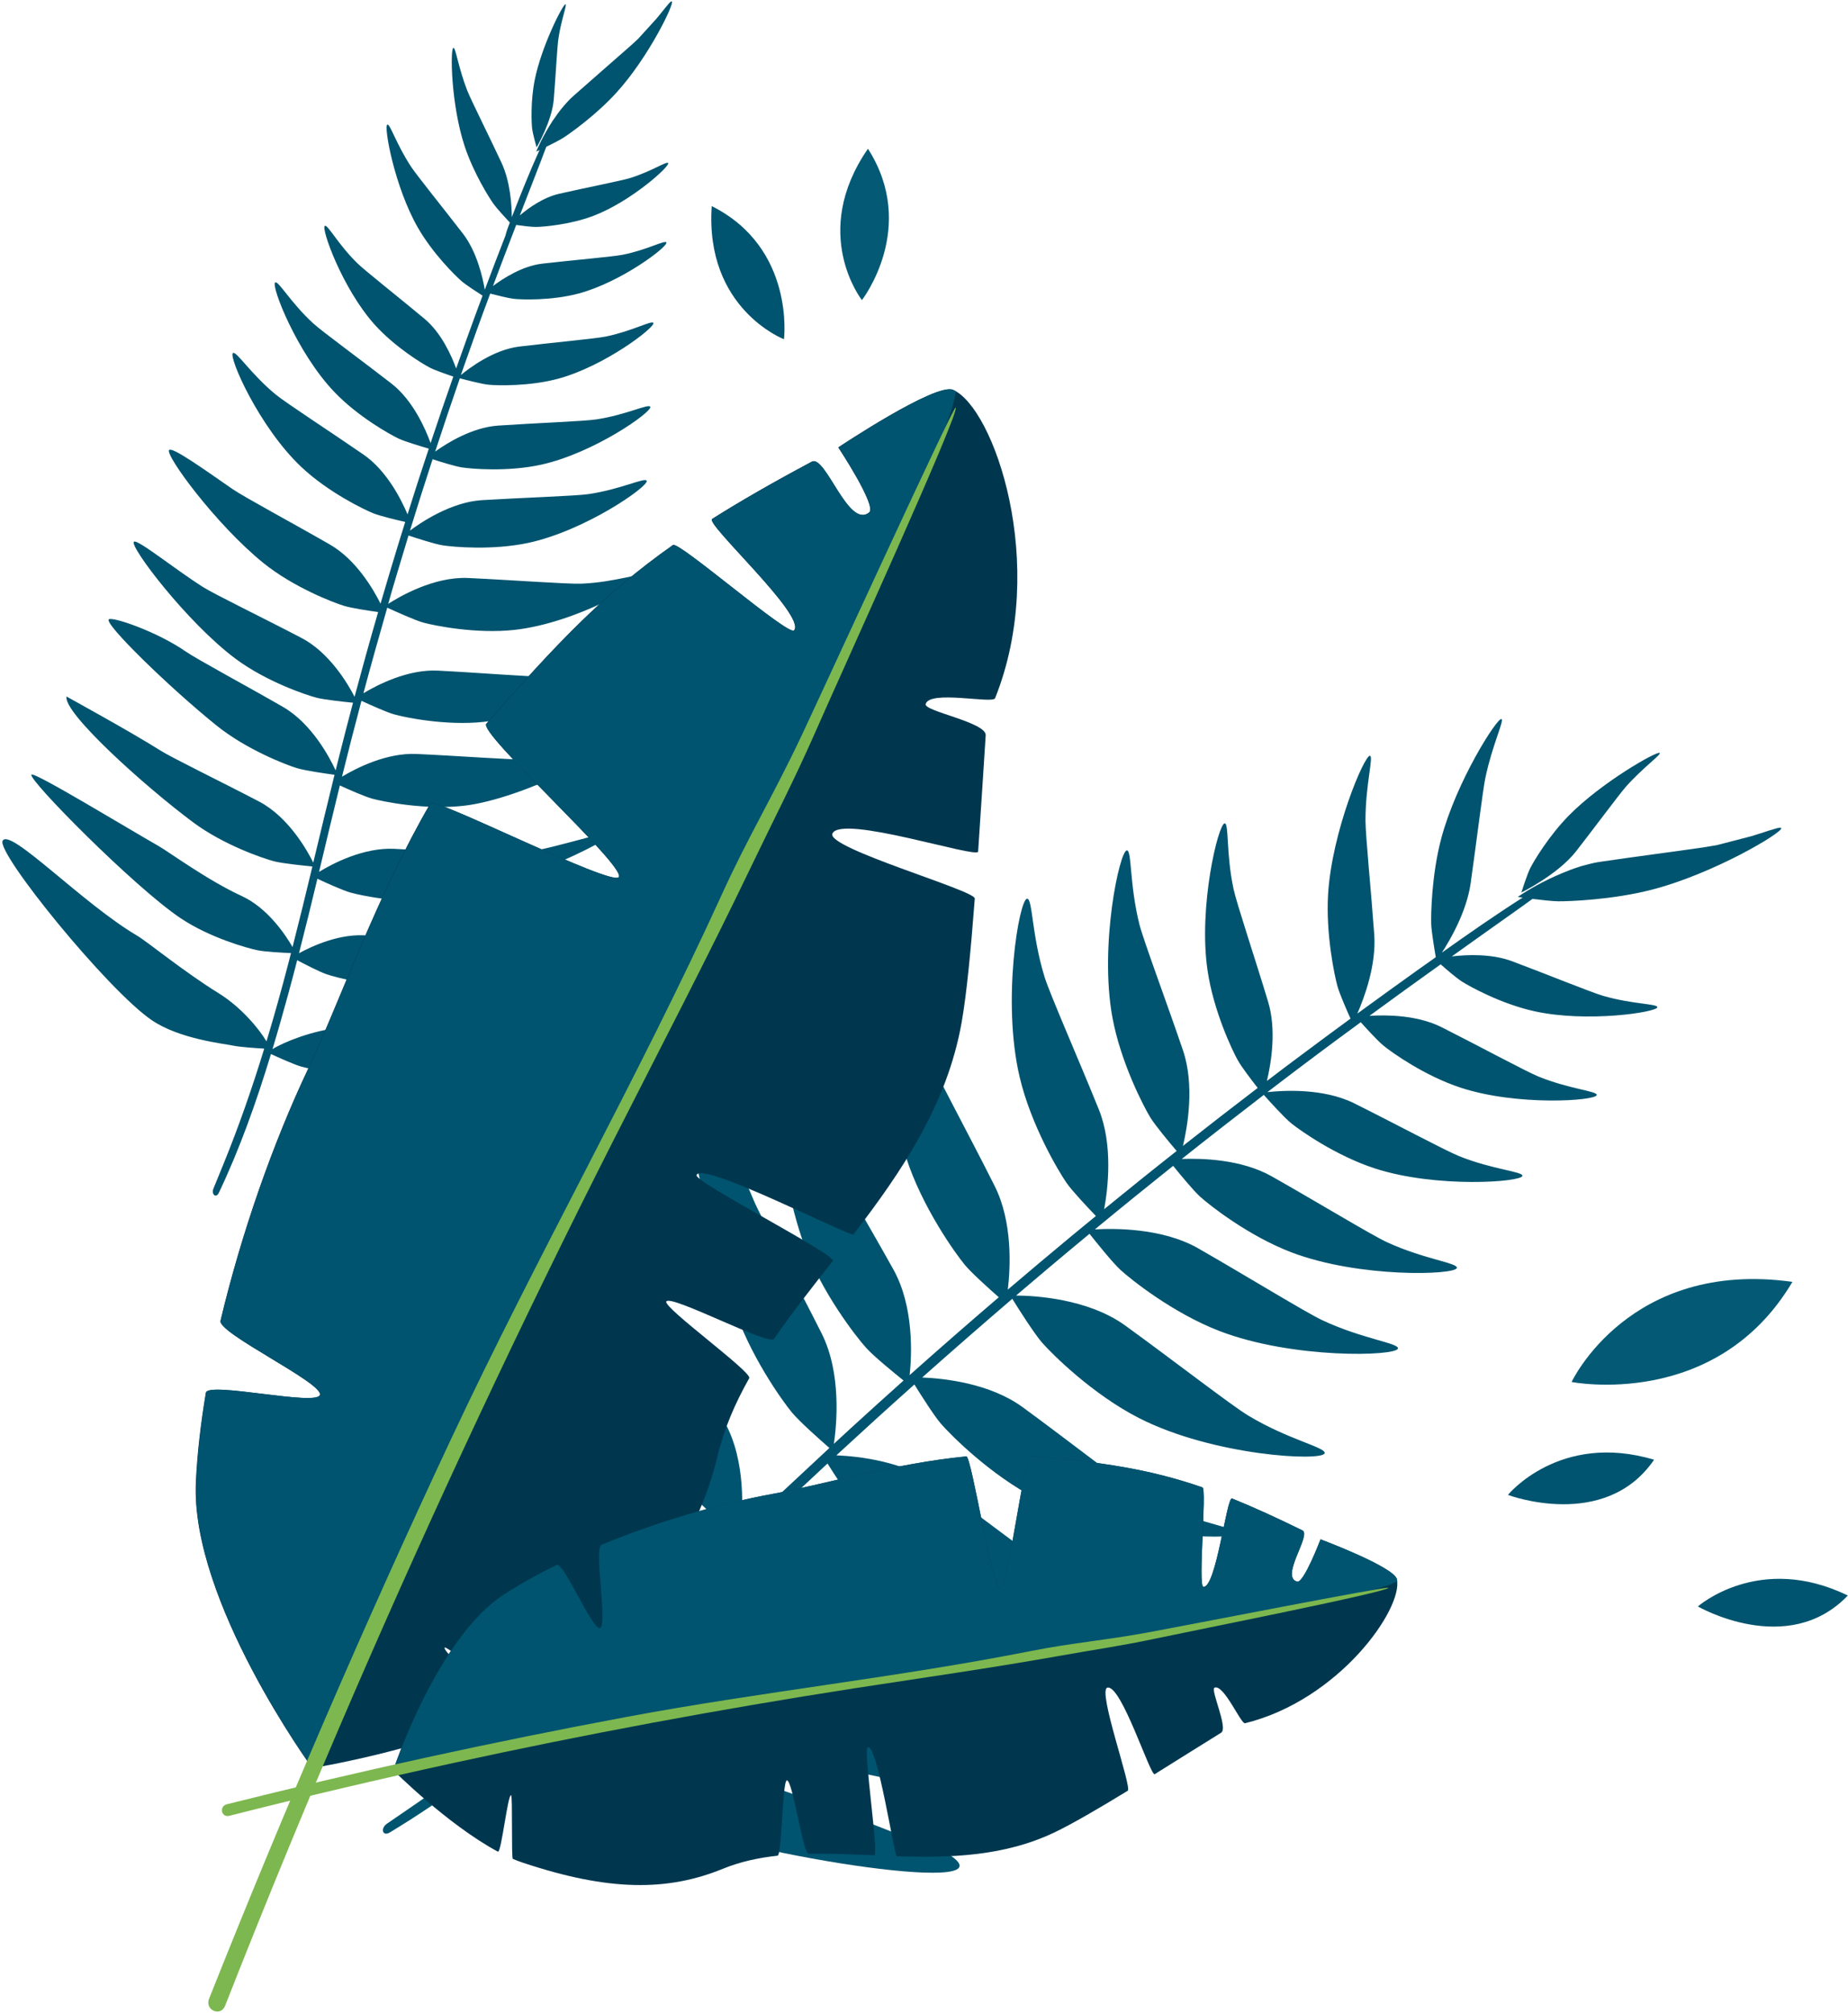
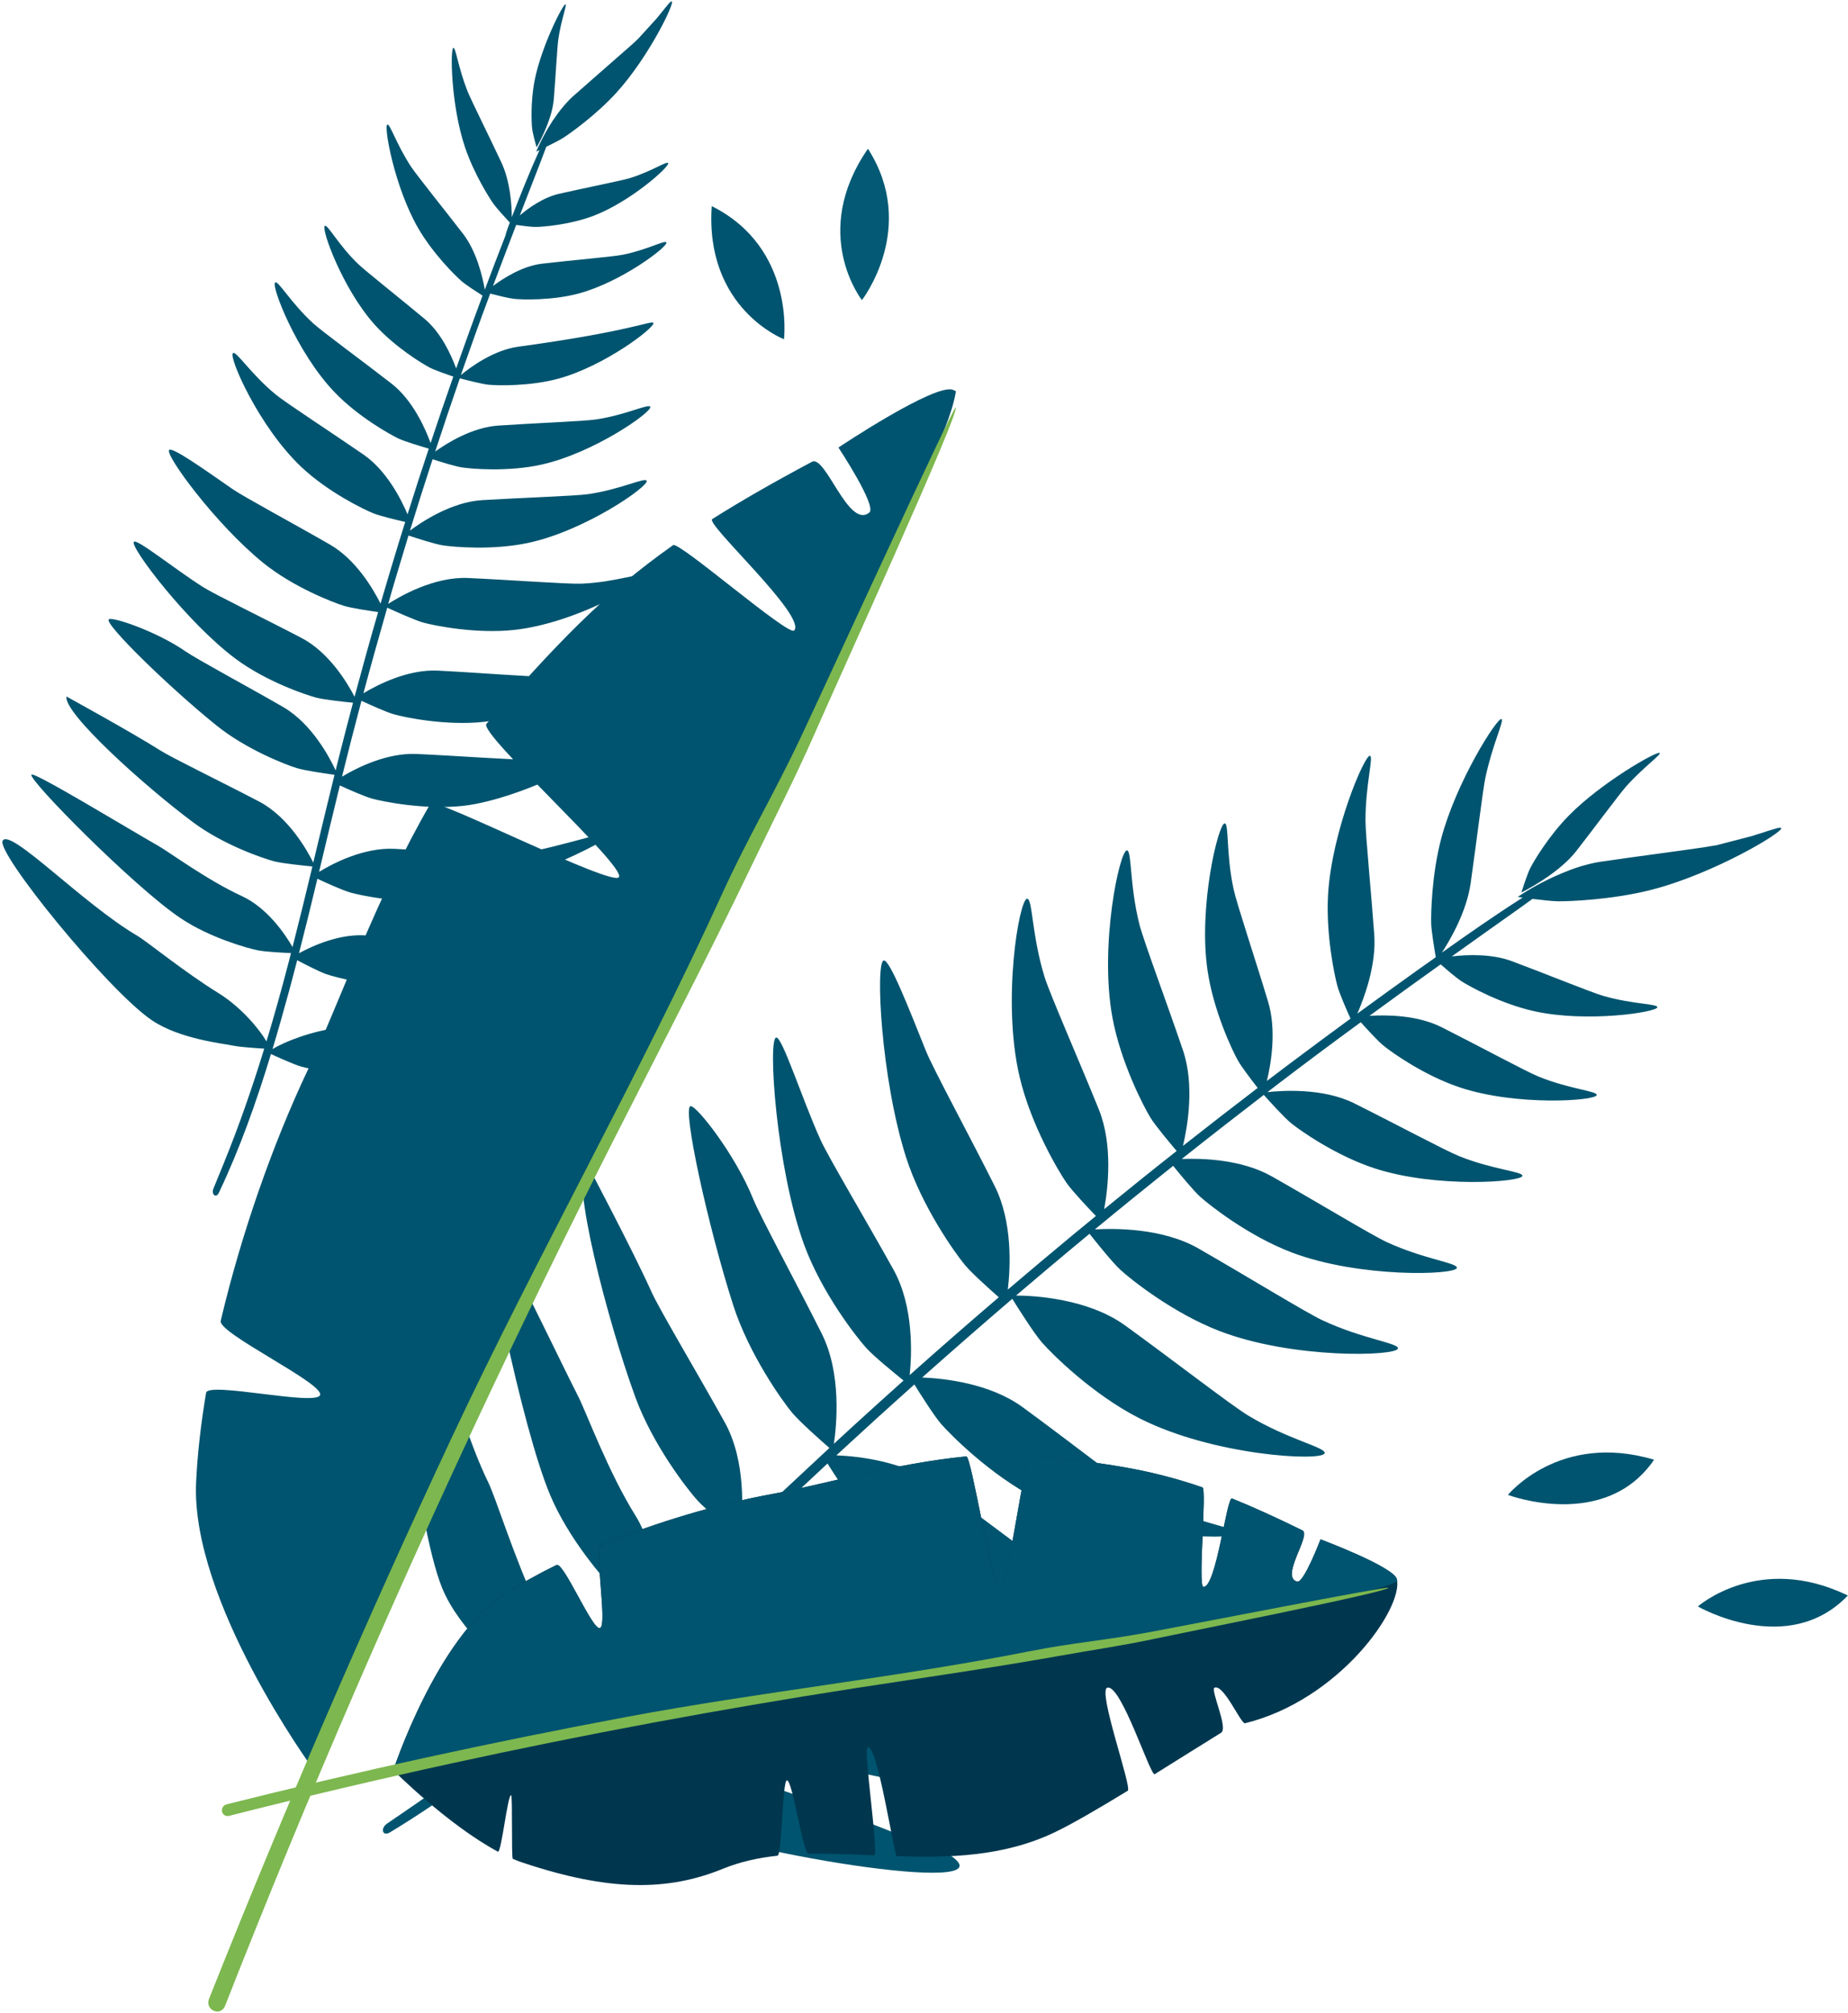
<svg xmlns="http://www.w3.org/2000/svg" width="606" height="660" viewBox="0 0 606 660" fill="none">
  <path d="M498.888 292.655C498.888 292.655 500.75 286.705 501.85 284.562C502.95 282.418 507.774 274.212 514.487 267.387C525.15 256.53 543.373 246.18 544.247 246.885C544.868 247.393 538.803 251.623 533.189 257.94C530.933 260.506 522.95 271.279 516.913 279.034C510.905 286.761 498.888 292.655 498.888 292.655Z" fill="#00546F" />
  <path d="M470.82 313.862C470.397 311.352 469.438 305.599 469.325 303.061C469.212 299.762 469.466 286.846 472.598 275.001C477.562 256.22 491.018 235.153 492.372 235.774C493.331 236.197 489.353 244.291 487.097 254.979C486.194 259.322 484.078 276.919 482.245 289.694C480.919 298.887 475.672 307.996 472.823 312.367C481.54 306.163 490.369 300.015 499.311 294.319C498.324 294.178 497.703 294.093 497.703 294.093C499.029 293.163 503.965 289.948 510.397 287.099C510.397 287.099 510.397 287.099 510.425 287.099C510.735 286.958 511.046 286.846 511.356 286.705C511.441 286.676 511.497 286.648 511.582 286.592C511.694 286.535 511.779 286.507 511.892 286.451C512.823 286.056 513.754 285.689 514.713 285.323C514.769 285.295 514.797 285.295 514.854 285.266C515.164 285.154 515.474 285.041 515.785 284.928C515.869 284.9 515.926 284.872 516.01 284.843C516.321 284.731 516.603 284.646 516.913 284.533C516.998 284.505 517.11 284.477 517.195 284.449C517.477 284.364 517.759 284.279 518.041 284.167C518.154 284.138 518.267 284.082 518.38 284.054C518.662 283.969 518.916 283.885 519.198 283.828C519.339 283.8 519.48 283.744 519.621 283.715C519.875 283.659 520.129 283.574 520.383 283.518C520.552 283.462 520.721 283.433 520.89 283.377C521.116 283.321 521.37 283.264 521.596 283.208C521.793 283.151 521.991 283.123 522.188 283.067C522.385 283.01 522.611 282.982 522.809 282.926C523.062 282.869 523.288 282.841 523.542 282.785C523.711 282.757 523.881 282.728 524.05 282.7C524.445 282.616 524.868 282.559 525.263 282.503H525.291C535.756 280.952 549.184 279.231 557.223 278.047C557.9 277.962 558.521 277.85 559.113 277.765C560.58 277.539 561.793 277.342 562.695 277.173C562.78 277.173 562.836 277.145 562.893 277.145L574.317 274.183C575.305 273.873 576.235 273.591 577.11 273.309C579.536 272.52 581.426 271.899 582.639 271.589C582.893 271.533 583.09 271.476 583.288 271.448C583.57 271.392 583.767 271.392 583.908 271.42C583.993 271.448 584.077 271.476 584.106 271.533C584.783 272.858 562.018 286.507 541.567 291.753C528.704 295.052 514.572 295.56 510.961 295.532C509.043 295.503 505.489 295.108 502.527 294.742C500.355 296.349 498.154 297.9 495.926 299.48C489.297 304.189 482.668 308.871 476.067 313.608C481.258 312.988 489.212 312.706 495.926 315.216C506.927 319.333 521.906 325.453 525.77 326.552C535.305 329.316 543.598 329.119 543.485 330.275C543.316 331.911 520.354 335.408 503.119 331.572C492.259 329.175 481.878 323.45 479.311 321.787C477.647 320.715 474.459 318.008 472.428 316.203C464.614 321.787 456.829 327.398 449.072 333.095C454.685 332.728 464.756 332.813 472.739 336.818C484.445 342.712 500.326 351.285 504.445 352.977C514.685 357.15 523.852 357.743 523.598 359.068C523.26 360.958 497.506 362.762 478.888 356.615C467.153 352.751 456.321 345.052 453.67 342.853C451.808 341.33 448.225 337.41 446.223 335.182C436.857 342.035 427.549 348.972 418.296 356.051C417.394 356.727 416.519 357.432 415.616 358.109C420.412 357.573 433.839 356.671 444.079 361.775C456.773 368.092 473.98 377.286 478.465 379.091C489.551 383.546 499.48 384.139 499.226 385.577C498.86 387.607 471.018 389.666 450.849 383.123C438.155 379.006 426.392 370.715 423.487 368.374C421.117 366.457 416.152 360.958 414.432 359.012C405.405 365.949 396.435 372.943 387.521 380.021C394.15 379.768 407.097 380.106 417.027 385.718C430.962 393.586 449.805 405.007 454.77 407.292C467.012 412.932 478.098 414.088 477.731 415.752C477.224 418.092 445.828 419.136 423.515 410.647C409.467 405.289 396.66 395.222 393.529 392.373C391.301 390.343 387.013 385.126 384.7 382.277C376.096 389.158 367.521 396.096 359.03 403.118C365.264 402.751 381.089 402.582 392.909 409.322C407.944 417.923 428.254 430.388 433.613 432.898C446.815 439.074 458.832 440.399 458.409 442.176C457.844 444.714 423.881 445.701 399.791 436.395C384.615 430.529 370.85 419.531 367.465 416.429C364.813 414.003 359.453 407.292 357.281 404.556C352.655 408.391 348.029 412.227 343.431 416.118C340.018 418.995 336.604 421.9 333.191 424.804C339.002 424.833 356.661 425.735 368.96 434.618C383.854 445.391 403.938 460.93 409.298 464.145C422.527 472.125 434.967 474.607 434.375 476.525C433.529 479.26 397.901 477.399 373.586 465.019C358.269 457.235 344.898 443.896 341.682 440.202C339.059 437.184 333.784 428.837 331.95 425.876C322.021 434.393 312.176 442.994 302.388 451.68C309.468 451.962 324.559 453.513 335.391 461.437C349.975 472.097 369.608 487.438 374.855 490.653C387.803 498.55 406.167 500.862 405.574 502.78C404.728 505.459 363.6 503.654 339.792 491.387C324.785 483.66 311.725 470.49 308.565 466.852C306.309 464.229 302.049 457.517 299.849 453.964C291.245 461.635 282.726 469.39 274.264 477.202C281.711 477.512 296.577 479.176 307.352 486.959C322.246 497.732 342.331 513.27 347.69 516.485C360.92 524.466 386.844 529.035 386.251 530.981C385.405 533.716 336.266 529.74 311.95 517.36C296.633 509.576 283.262 496.237 280.046 492.543C277.818 489.977 273.671 483.575 271.358 479.881C261.767 488.792 252.261 497.76 242.698 506.728C249.581 506.953 265.068 508.42 276.097 516.485C290.681 527.145 310.314 542.487 315.561 545.701C328.509 553.598 361.174 561.663 360.582 563.581C359.735 566.26 304.306 558.702 280.47 546.435C265.463 538.708 252.402 525.538 249.243 521.9C246.93 519.221 242.586 512.34 240.414 508.843C232.177 516.57 223.912 524.241 215.562 531.855C222.022 532.362 235.816 534.365 245.435 542.176C258.382 552.695 286.365 563.806 291.02 566.993C302.557 574.861 344.39 587.552 343.798 589.3C342.923 591.782 269.638 582.786 248.284 570.434C234.856 562.65 223.404 549.847 220.639 546.294C218.693 543.784 215.111 537.439 213.221 533.998C209.469 537.382 205.717 540.766 201.909 544.122C195.534 549.734 189.102 555.318 182.53 560.817C188.397 560.958 201.853 563.609 212.995 569.447C229.497 578.076 247.043 583.66 258.636 587.749C271.415 592.261 310.427 607.546 311.894 608.561C331.865 622.408 238.383 607.067 217.029 596.181C203.573 589.328 191.839 577.625 189.018 574.382C186.846 571.872 182.614 565.245 180.781 562.312C163.884 576.356 146.31 589.695 127.862 600.834C125.408 602.329 124.646 599.48 126.959 597.929C130.175 595.758 133.362 593.53 136.578 591.33C151.416 581.15 165.717 570.152 179.652 558.646C176.578 556.361 171.134 552.244 169.018 550.101C166 547.027 150.711 534.619 145.041 520.828C136.014 498.944 128.285 421.279 133.588 418.516C139.512 415.413 147.777 460.93 160.16 486.169C162.558 491.048 168.482 510.366 176.267 527.145C181.204 537.749 182.558 550.185 182.219 556.502C191.585 548.691 200.781 540.653 209.864 532.475C210.823 531.629 211.754 530.755 212.685 529.909C209.61 527.681 203.319 523.056 200.978 520.715C197.791 517.557 186.507 504.613 180.471 490.371C170.908 467.782 157.678 401.68 160.273 401.172C162.107 400.805 183.32 445.617 189.666 457.997C192.233 463.016 199.511 482.785 208.34 496.886C215.054 507.63 215.082 521.9 214.716 528.076C223.742 519.841 232.684 511.522 241.57 503.175C238.89 501.003 231.359 494.912 228.707 491.979C225.463 488.397 214.067 473.817 208.312 458.053C199.201 433.011 186.958 386.197 192.121 380.896C192.121 380.896 207.494 409.914 213.672 423.676C216.182 429.26 228.904 450.608 237.649 466.344C244.814 479.26 243.516 496.322 242.839 502.018C252.543 492.938 262.219 483.829 271.979 474.776C269.243 472.407 262.134 466.119 259.652 463.101C256.549 459.35 245.632 444.15 240.414 427.906C232.148 402.103 223.629 363.101 226.45 362.706C228.425 362.424 241.232 378.809 246.93 393.022C249.243 398.775 261.26 420.913 269.44 437.241C276.041 450.383 274.348 467.331 273.446 473.423C275.364 471.646 277.282 469.869 279.2 468.121C284.87 462.932 290.568 457.799 296.295 452.667C293.22 450.185 286.506 444.714 284.052 441.979C280.808 438.397 269.412 423.817 263.657 408.053C254.546 383.011 251.725 340.681 254.518 340.202C256.492 339.863 262.839 359.886 269.017 373.648C271.527 379.232 284.249 400.58 292.994 416.316C299.736 428.47 299.003 444.319 298.297 450.89C307.945 442.289 317.705 433.772 327.521 425.368C324.306 422.52 318.551 417.359 316.379 414.737C313.276 410.986 302.359 395.786 297.141 379.542C288.876 353.738 286.986 315.329 289.807 314.934C291.781 314.652 297.959 330.444 303.657 344.657C305.97 350.41 317.987 372.548 326.167 388.876C332.091 400.664 331.358 415.526 330.483 422.858C337.479 416.908 344.503 410.986 351.583 405.12C354.178 402.977 356.773 400.834 359.369 398.719C356.632 395.87 351.583 390.512 349.721 387.833C347.126 384.082 338.099 368.967 334.376 353.202C328.452 328.188 334.207 294.883 336.802 294.685C338.635 294.544 338.269 306.558 342.556 320.405C344.305 326.017 353.868 347.788 360.328 363.778C365.01 375.425 363.346 389.61 362.077 396.491C369.947 390.061 377.873 383.687 385.856 377.399C383.6 374.748 378.889 369.136 377.225 366.429C375.024 362.819 367.465 348.324 364.756 333.462C360.469 309.829 367.154 278.921 369.524 278.837C371.188 278.78 370.342 289.976 373.642 303.118C374.996 308.419 382.753 329.175 387.916 344.375C391.837 355.881 389.354 369.7 387.916 375.735C396.04 369.333 404.22 362.988 412.429 356.727C410.37 354.105 407.154 349.875 405.941 347.731C404.107 344.488 397.93 331.488 395.983 318.233C392.88 297.224 399.538 270.01 401.597 269.982C403.064 269.953 401.992 279.88 404.53 291.583C405.546 296.321 411.752 314.877 415.842 328.47C418.635 337.72 416.858 348.493 415.447 354.443C419.255 351.538 423.063 348.662 426.9 345.814C432.203 341.837 437.534 337.917 442.866 333.997C441.653 331.318 439.283 325.904 438.578 323.366C437.619 319.925 434.742 306.361 435.503 293.304C436.745 272.548 447.464 247.505 449.241 247.816C450.482 248.041 447.746 257.404 447.774 269.107C447.774 273.845 449.664 292.74 450.651 306.502C451.357 316.428 447.379 327.145 445.094 332.362C451.949 327.342 458.832 322.407 465.715 317.472C467.52 316.231 469.156 315.047 470.82 313.862Z" fill="#00546F" />
  <path d="M175.957 48.323C175.957 48.323 174.688 43.867 174.49 42.09C174.293 40.314 173.954 33.264 175.336 26.27C177.537 15.187 184.617 1.312 185.435 1.397C186.027 1.453 183.996 6.557 183.094 12.79C182.727 15.3 182.191 25.255 181.599 32.53C181.006 39.778 175.957 48.323 175.957 48.323Z" fill="#00546F" />
-   <path d="M167.184 72.97C165.887 71.589 162.953 68.402 161.853 66.879C160.414 64.877 155.309 56.755 152.431 48.125C147.862 34.448 147.579 15.892 148.68 15.694C149.441 15.553 150.287 22.209 153.249 29.767C154.462 32.812 160.358 44.6 164.42 53.286C167.354 59.547 167.805 67.33 167.833 71.194C170.71 63.777 173.672 56.36 176.916 49.197C176.267 49.507 175.844 49.705 175.844 49.705C176.296 48.577 178.045 44.572 180.865 40.173C181.006 39.975 181.148 39.75 181.26 39.552C181.289 39.496 181.317 39.44 181.373 39.411C181.43 39.355 181.458 39.27 181.514 39.214C181.937 38.593 182.361 37.973 182.812 37.353C182.84 37.325 182.84 37.296 182.868 37.268C183.009 37.071 183.15 36.873 183.32 36.676C183.348 36.62 183.376 36.591 183.432 36.535C183.573 36.337 183.714 36.168 183.856 35.971C183.912 35.914 183.94 35.858 183.997 35.802C184.138 35.633 184.279 35.463 184.42 35.294C184.476 35.238 184.533 35.153 184.589 35.097C184.73 34.927 184.871 34.786 184.984 34.617C185.04 34.533 185.125 34.448 185.21 34.363C185.351 34.222 185.463 34.081 185.604 33.912C185.689 33.828 185.774 33.715 185.858 33.63C185.971 33.489 186.112 33.376 186.225 33.235C186.338 33.123 186.423 33.01 186.535 32.897C186.648 32.784 186.761 32.671 186.874 32.559C187.015 32.418 187.128 32.305 187.269 32.164C187.353 32.079 187.438 31.994 187.551 31.91C187.777 31.712 188.002 31.487 188.228 31.29C194.095 26.072 201.712 19.502 206.225 15.497C206.592 15.159 206.958 14.848 207.297 14.538C208.115 13.805 208.792 13.185 209.271 12.705C209.3 12.677 209.356 12.621 209.384 12.592L215.28 6.106C215.759 5.514 216.239 4.95 216.662 4.414C217.847 2.948 218.778 1.763 219.398 1.086C219.511 0.945 219.624 0.833 219.737 0.748C219.878 0.607 220.019 0.522 220.132 0.466C220.188 0.438 220.244 0.438 220.301 0.466C221.288 1.002 212.713 18.768 202.163 30.359C195.534 37.663 186.958 43.754 184.702 45.193C183.517 45.954 181.119 47.167 179.145 48.125C178.44 50.015 177.734 51.876 177.001 53.766C174.801 59.378 172.629 65.018 170.457 70.63C173.418 68.12 178.242 64.679 183.432 63.523C191.951 61.577 203.743 59.265 206.592 58.391C213.644 56.219 218.693 52.722 219.116 53.484C219.68 54.555 206.845 66.118 194.603 70.771C186.874 73.704 178.101 74.38 175.816 74.409C174.349 74.437 171.275 74.042 169.272 73.76C166.705 80.415 164.166 87.099 161.655 93.783C165.012 91.273 171.275 87.212 177.847 86.45C187.523 85.322 200.865 84.194 204.137 83.546C212.177 81.966 218.129 78.582 218.524 79.513C219.088 80.838 203.827 92.457 189.779 96.236C180.922 98.605 171.049 98.267 168.51 97.985C166.733 97.787 162.925 96.828 160.753 96.264C157.734 104.33 154.801 112.452 151.952 120.602C151.67 121.391 151.416 122.181 151.134 122.971C153.898 120.686 161.853 114.651 170.316 113.636C180.781 112.367 195.195 111.07 198.721 110.337C207.41 108.56 213.813 104.894 214.264 105.909C214.857 107.319 198.411 119.953 183.235 124.127C173.672 126.749 162.981 126.411 160.245 126.157C157.988 125.932 152.657 124.55 150.795 124.042C148.031 132.023 145.323 140.032 142.699 148.069C146.705 145.193 154.885 140.145 163.32 139.553C175.167 138.735 191.528 138.143 195.534 137.522C205.435 136.028 212.797 132.22 213.249 133.405C213.869 135.069 194.829 148.521 177.509 152.356C166.592 154.781 154.547 153.738 151.444 153.258C149.244 152.92 144.448 151.425 141.853 150.579C139.314 158.363 136.832 166.174 134.434 173.986C138.13 171.222 147.918 164.651 157.988 164.003C170.823 163.213 188.538 162.649 192.882 162.029C203.602 160.478 211.584 156.389 212.064 157.658C212.741 159.462 192.064 173.93 173.334 177.99C161.514 180.529 148.482 179.344 145.125 178.808C142.474 178.385 136.437 176.411 133.955 175.593C132.657 179.852 131.36 184.138 130.09 188.425C129.131 191.611 128.2 194.798 127.298 198.013C130.908 195.672 142.248 189.017 153.503 189.525C167.156 190.145 185.971 191.555 190.597 191.386C202.05 190.935 210.795 187.41 211.218 188.848C211.81 190.878 188.933 204.274 168.792 206.53C156.098 207.94 142.361 205.12 138.863 204.161C135.986 203.371 129.329 200.326 126.987 199.254C124.307 208.588 121.684 217.951 119.174 227.314C123.687 224.606 133.701 219.389 143.63 219.897C157.029 220.574 175.506 222.068 180.047 221.927C191.303 221.533 203.658 215.498 204.053 216.908C204.617 218.91 178.355 234.59 158.581 236.705C146.113 238.03 132.629 235.21 129.188 234.223C126.705 233.518 121.346 231.093 118.525 229.795C116.324 238.058 114.209 246.349 112.15 254.669C116.889 251.82 126.79 246.772 136.663 247.224C150.316 247.844 169.131 249.254 173.757 249.085C185.21 248.634 203.178 240.907 203.601 242.345C204.194 244.375 172.093 261.973 151.924 264.229C139.23 265.639 125.492 262.819 121.994 261.86C119.568 261.183 114.378 258.899 111.444 257.545C109.131 266.992 106.875 276.44 104.618 285.887C108.99 283.208 119.202 277.822 129.329 278.329C142.728 279.006 161.204 280.501 165.746 280.36C177.001 279.965 200.583 271.646 200.978 273.084C201.542 275.086 164.053 293.022 144.279 295.137C131.811 296.462 118.327 293.642 114.886 292.655C112.375 291.95 106.846 289.44 104.082 288.143C102.136 296.293 100.133 304.443 98.045 312.565C102.277 310.253 111.642 305.853 120.781 306.784C133.108 308.025 154.998 303.513 159.201 303.569C169.582 303.738 200.724 294.545 201.063 295.87C201.542 297.788 152.375 322.097 134.096 323.14C122.587 323.789 110.231 320.518 107.072 319.446C104.815 318.685 100.02 316.203 97.453 314.849C96.522 318.487 95.563 322.125 94.576 325.735C92.911 331.826 91.191 337.918 89.357 344.009C93.052 341.696 102.474 337.861 111.783 336.931C125.549 335.549 138.722 331.854 147.579 329.655C157.368 327.229 187.805 320.8 189.131 320.828C207.156 321.279 142.897 349.903 125.182 351.849C114.04 353.09 101.966 350.608 98.892 349.762C96.522 349.113 91.191 346.688 88.849 345.616C84.11 361.24 78.638 376.666 71.755 391.133C70.824 393.05 69.216 391.612 70.006 389.694C71.106 387.044 72.178 384.336 73.278 381.685C78.328 369.305 82.728 356.643 86.649 343.84C83.8 343.671 78.751 343.332 76.579 342.881C73.448 342.204 58.892 340.738 49.752 334.505C35.225 324.607 -1.305 279.57 0.867 275.678C3.293 271.335 26.988 296.208 44.985 306.812C48.455 308.871 60.02 318.431 71.699 325.678C79.089 330.247 85.013 337.41 87.383 341.471C90.006 332.813 92.432 324.071 94.717 315.272C94.942 314.37 95.196 313.439 95.422 312.509C92.601 312.396 86.818 312.086 84.392 311.578C81.12 310.901 68.821 307.489 59.287 301.115C44.111 290.991 8.935 255.374 10.317 253.992C11.304 253.005 42.757 272.181 51.755 277.258C55.394 279.316 67.975 288.622 79.23 293.783C87.778 297.703 93.645 306.558 95.93 310.535C98.186 301.736 100.33 292.937 102.446 284.11C99.879 283.857 92.714 283.151 89.893 282.418C86.424 281.516 73.391 277.117 63.377 269.671C47.496 257.855 20.782 233.8 21.798 228.385C21.798 228.385 43.18 240.117 52.658 246.124C56.494 248.549 73.109 256.614 84.957 262.819C94.689 267.923 100.838 279.034 102.728 282.841C105.041 273.253 107.326 263.636 109.695 254.048C107.016 253.682 100.048 252.695 97.284 251.849C93.814 250.777 80.838 245.814 70.965 237.861C55.309 225.227 34.097 204.499 35.676 203.089C36.805 202.102 51.417 207.066 60.782 213.552C64.562 216.174 81.064 225.029 92.799 231.798C102.277 237.269 108.144 248.464 110.062 252.61C110.542 250.721 110.993 248.831 111.473 246.97C112.883 241.442 114.293 235.915 115.76 230.416C112.827 230.134 106.452 229.457 103.8 228.78C100.33 227.878 87.298 223.478 77.284 216.033C61.403 204.217 42.362 179.09 43.913 177.652C45.013 176.637 57.115 186.479 66.565 192.486C70.401 194.911 87.016 202.976 98.863 209.181C108.031 213.975 114.011 224.099 116.268 228.47C118.75 219.192 121.317 209.942 123.997 200.692C120.838 200.241 115.168 199.395 112.742 198.633C109.272 197.562 96.296 192.598 86.424 184.646C70.768 172.012 53.899 148.944 55.479 147.534C56.607 146.546 66.875 153.85 76.212 160.337C79.992 162.959 96.494 171.814 108.229 178.583C116.719 183.49 122.333 193.022 124.787 197.928C126.705 191.386 128.652 184.843 130.654 178.301C131.388 175.904 132.121 173.535 132.883 171.138C130.006 170.489 124.702 169.22 122.446 168.318C119.286 167.049 107.523 161.352 98.779 153.089C84.9 139.976 74.858 116.964 76.381 115.779C77.453 114.933 82.136 122.548 90.457 129.4C93.842 132.164 108.652 141.781 119.202 149.056C126.874 154.358 131.613 163.862 133.644 168.656C135.901 161.465 138.214 154.274 140.612 147.11C138.13 146.377 132.911 144.826 130.767 143.839C127.918 142.486 117.312 136.592 109.583 128.47C97.284 115.554 88.793 93.642 90.232 92.626C91.247 91.893 95.281 99.225 102.7 106.022C105.69 108.757 118.976 118.458 128.398 125.791C135.534 131.346 139.625 140.935 141.204 145.277C143.63 137.973 146.113 130.726 148.651 123.478C146.31 122.689 142.587 121.391 140.95 120.545C138.496 119.276 129.357 113.721 122.728 106.304C112.234 94.516 105.239 74.916 106.508 74.07C107.411 73.45 110.796 80.049 117.143 86.281C119.709 88.791 131.134 97.787 139.23 104.555C144.73 109.152 148.031 116.569 149.582 120.827C150.767 117.471 151.952 114.144 153.165 110.788C154.829 106.163 156.522 101.538 158.242 96.941C156.409 95.757 152.713 93.388 151.247 92.091C149.244 90.342 141.91 83.123 137.058 74.691C129.357 61.295 125.774 41.385 127.015 40.85C127.89 40.483 130.006 47.392 134.801 54.668C136.747 57.601 145.605 68.571 151.867 76.693C156.352 82.559 158.27 90.85 158.976 94.995C161.176 89.101 163.433 83.207 165.718 77.341C166.112 75.762 166.648 74.352 167.184 72.97Z" fill="#00546F" />
-   <path d="M312.514 127.821C325.857 133.546 343.91 184.984 326.308 228.949C325.547 230.867 304.813 226.158 303.544 230.867C302.895 233.208 323.516 236.846 323.233 241.104C322.472 252.638 321.654 265.977 320.751 279.232C320.582 281.657 275.759 266.908 272.966 273.338C270.907 278.104 319.848 291.95 319.651 294.629C318.41 311.014 316.999 325.904 315.335 335.295C310.54 362.311 295.646 384.223 279.849 404.782C279.087 405.769 229.61 380.332 228.425 385.351C227.861 387.72 274.574 411.55 273.079 413.468C266.365 422.041 259.708 430.445 253.812 439.018C252.176 441.387 219.99 424.353 218.495 426.75C217.311 428.668 246.788 449.96 245.688 451.905C241.09 460.056 237.451 468.431 235.336 477.286C228.594 505.544 211.951 528.866 175.844 554.867C174.518 555.826 173.08 556.756 171.585 557.659C170.851 558.11 146.62 539.779 145.859 540.202C144.307 541.077 166.14 560.676 164.476 561.494C139.23 573.818 102.389 579.74 102.389 579.74C102.389 579.74 62.418 524.974 64.223 486C64.646 476.835 65.775 466.937 67.495 456.671C68.144 452.864 104.11 461.24 104.9 457.32C105.718 453.344 71.332 437.1 72.291 433.067C79.089 404.528 89.442 374.917 101.064 350.382C110.824 329.796 123.687 293.332 141.148 263.383C142.417 261.211 200.611 290.709 202.896 287.579C205.435 284.082 156.747 240.371 159.455 237.297C182.247 211.324 197.508 195.024 220.667 178.695C222.586 177.342 258.608 208.758 260.385 206.671C264.447 201.848 231.133 171.645 233.502 170.151C242.839 164.257 253.502 158.137 266.196 151.369C270.681 148.972 278.156 173.563 285.011 168.007C287.606 165.92 274.884 146.687 274.884 146.687C274.884 146.687 306.816 125.368 312.514 127.821Z" fill="#00374F" />
+   <path d="M167.184 72.97C165.887 71.589 162.953 68.402 161.853 66.879C160.414 64.877 155.309 56.755 152.431 48.125C147.862 34.448 147.579 15.892 148.68 15.694C149.441 15.553 150.287 22.209 153.249 29.767C154.462 32.812 160.358 44.6 164.42 53.286C167.354 59.547 167.805 67.33 167.833 71.194C170.71 63.777 173.672 56.36 176.916 49.197C176.267 49.507 175.844 49.705 175.844 49.705C176.296 48.577 178.045 44.572 180.865 40.173C181.006 39.975 181.148 39.75 181.26 39.552C181.289 39.496 181.317 39.44 181.373 39.411C181.43 39.355 181.458 39.27 181.514 39.214C181.937 38.593 182.361 37.973 182.812 37.353C182.84 37.325 182.84 37.296 182.868 37.268C183.009 37.071 183.15 36.873 183.32 36.676C183.348 36.62 183.376 36.591 183.432 36.535C183.573 36.337 183.714 36.168 183.856 35.971C183.912 35.914 183.94 35.858 183.997 35.802C184.138 35.633 184.279 35.463 184.42 35.294C184.476 35.238 184.533 35.153 184.589 35.097C184.73 34.927 184.871 34.786 184.984 34.617C185.04 34.533 185.125 34.448 185.21 34.363C185.351 34.222 185.463 34.081 185.604 33.912C185.689 33.828 185.774 33.715 185.858 33.63C185.971 33.489 186.112 33.376 186.225 33.235C186.338 33.123 186.423 33.01 186.535 32.897C186.648 32.784 186.761 32.671 186.874 32.559C187.015 32.418 187.128 32.305 187.269 32.164C187.353 32.079 187.438 31.994 187.551 31.91C187.777 31.712 188.002 31.487 188.228 31.29C194.095 26.072 201.712 19.502 206.225 15.497C206.592 15.159 206.958 14.848 207.297 14.538C208.115 13.805 208.792 13.185 209.271 12.705C209.3 12.677 209.356 12.621 209.384 12.592L215.28 6.106C215.759 5.514 216.239 4.95 216.662 4.414C217.847 2.948 218.778 1.763 219.398 1.086C219.511 0.945 219.624 0.833 219.737 0.748C219.878 0.607 220.019 0.522 220.132 0.466C220.188 0.438 220.244 0.438 220.301 0.466C221.288 1.002 212.713 18.768 202.163 30.359C195.534 37.663 186.958 43.754 184.702 45.193C183.517 45.954 181.119 47.167 179.145 48.125C178.44 50.015 177.734 51.876 177.001 53.766C174.801 59.378 172.629 65.018 170.457 70.63C173.418 68.12 178.242 64.679 183.432 63.523C191.951 61.577 203.743 59.265 206.592 58.391C213.644 56.219 218.693 52.722 219.116 53.484C219.68 54.555 206.845 66.118 194.603 70.771C186.874 73.704 178.101 74.38 175.816 74.409C174.349 74.437 171.275 74.042 169.272 73.76C166.705 80.415 164.166 87.099 161.655 93.783C165.012 91.273 171.275 87.212 177.847 86.45C187.523 85.322 200.865 84.194 204.137 83.546C212.177 81.966 218.129 78.582 218.524 79.513C219.088 80.838 203.827 92.457 189.779 96.236C180.922 98.605 171.049 98.267 168.51 97.985C166.733 97.787 162.925 96.828 160.753 96.264C157.734 104.33 154.801 112.452 151.952 120.602C151.67 121.391 151.416 122.181 151.134 122.971C153.898 120.686 161.853 114.651 170.316 113.636C207.41 108.56 213.813 104.894 214.264 105.909C214.857 107.319 198.411 119.953 183.235 124.127C173.672 126.749 162.981 126.411 160.245 126.157C157.988 125.932 152.657 124.55 150.795 124.042C148.031 132.023 145.323 140.032 142.699 148.069C146.705 145.193 154.885 140.145 163.32 139.553C175.167 138.735 191.528 138.143 195.534 137.522C205.435 136.028 212.797 132.22 213.249 133.405C213.869 135.069 194.829 148.521 177.509 152.356C166.592 154.781 154.547 153.738 151.444 153.258C149.244 152.92 144.448 151.425 141.853 150.579C139.314 158.363 136.832 166.174 134.434 173.986C138.13 171.222 147.918 164.651 157.988 164.003C170.823 163.213 188.538 162.649 192.882 162.029C203.602 160.478 211.584 156.389 212.064 157.658C212.741 159.462 192.064 173.93 173.334 177.99C161.514 180.529 148.482 179.344 145.125 178.808C142.474 178.385 136.437 176.411 133.955 175.593C132.657 179.852 131.36 184.138 130.09 188.425C129.131 191.611 128.2 194.798 127.298 198.013C130.908 195.672 142.248 189.017 153.503 189.525C167.156 190.145 185.971 191.555 190.597 191.386C202.05 190.935 210.795 187.41 211.218 188.848C211.81 190.878 188.933 204.274 168.792 206.53C156.098 207.94 142.361 205.12 138.863 204.161C135.986 203.371 129.329 200.326 126.987 199.254C124.307 208.588 121.684 217.951 119.174 227.314C123.687 224.606 133.701 219.389 143.63 219.897C157.029 220.574 175.506 222.068 180.047 221.927C191.303 221.533 203.658 215.498 204.053 216.908C204.617 218.91 178.355 234.59 158.581 236.705C146.113 238.03 132.629 235.21 129.188 234.223C126.705 233.518 121.346 231.093 118.525 229.795C116.324 238.058 114.209 246.349 112.15 254.669C116.889 251.82 126.79 246.772 136.663 247.224C150.316 247.844 169.131 249.254 173.757 249.085C185.21 248.634 203.178 240.907 203.601 242.345C204.194 244.375 172.093 261.973 151.924 264.229C139.23 265.639 125.492 262.819 121.994 261.86C119.568 261.183 114.378 258.899 111.444 257.545C109.131 266.992 106.875 276.44 104.618 285.887C108.99 283.208 119.202 277.822 129.329 278.329C142.728 279.006 161.204 280.501 165.746 280.36C177.001 279.965 200.583 271.646 200.978 273.084C201.542 275.086 164.053 293.022 144.279 295.137C131.811 296.462 118.327 293.642 114.886 292.655C112.375 291.95 106.846 289.44 104.082 288.143C102.136 296.293 100.133 304.443 98.045 312.565C102.277 310.253 111.642 305.853 120.781 306.784C133.108 308.025 154.998 303.513 159.201 303.569C169.582 303.738 200.724 294.545 201.063 295.87C201.542 297.788 152.375 322.097 134.096 323.14C122.587 323.789 110.231 320.518 107.072 319.446C104.815 318.685 100.02 316.203 97.453 314.849C96.522 318.487 95.563 322.125 94.576 325.735C92.911 331.826 91.191 337.918 89.357 344.009C93.052 341.696 102.474 337.861 111.783 336.931C125.549 335.549 138.722 331.854 147.579 329.655C157.368 327.229 187.805 320.8 189.131 320.828C207.156 321.279 142.897 349.903 125.182 351.849C114.04 353.09 101.966 350.608 98.892 349.762C96.522 349.113 91.191 346.688 88.849 345.616C84.11 361.24 78.638 376.666 71.755 391.133C70.824 393.05 69.216 391.612 70.006 389.694C71.106 387.044 72.178 384.336 73.278 381.685C78.328 369.305 82.728 356.643 86.649 343.84C83.8 343.671 78.751 343.332 76.579 342.881C73.448 342.204 58.892 340.738 49.752 334.505C35.225 324.607 -1.305 279.57 0.867 275.678C3.293 271.335 26.988 296.208 44.985 306.812C48.455 308.871 60.02 318.431 71.699 325.678C79.089 330.247 85.013 337.41 87.383 341.471C90.006 332.813 92.432 324.071 94.717 315.272C94.942 314.37 95.196 313.439 95.422 312.509C92.601 312.396 86.818 312.086 84.392 311.578C81.12 310.901 68.821 307.489 59.287 301.115C44.111 290.991 8.935 255.374 10.317 253.992C11.304 253.005 42.757 272.181 51.755 277.258C55.394 279.316 67.975 288.622 79.23 293.783C87.778 297.703 93.645 306.558 95.93 310.535C98.186 301.736 100.33 292.937 102.446 284.11C99.879 283.857 92.714 283.151 89.893 282.418C86.424 281.516 73.391 277.117 63.377 269.671C47.496 257.855 20.782 233.8 21.798 228.385C21.798 228.385 43.18 240.117 52.658 246.124C56.494 248.549 73.109 256.614 84.957 262.819C94.689 267.923 100.838 279.034 102.728 282.841C105.041 273.253 107.326 263.636 109.695 254.048C107.016 253.682 100.048 252.695 97.284 251.849C93.814 250.777 80.838 245.814 70.965 237.861C55.309 225.227 34.097 204.499 35.676 203.089C36.805 202.102 51.417 207.066 60.782 213.552C64.562 216.174 81.064 225.029 92.799 231.798C102.277 237.269 108.144 248.464 110.062 252.61C110.542 250.721 110.993 248.831 111.473 246.97C112.883 241.442 114.293 235.915 115.76 230.416C112.827 230.134 106.452 229.457 103.8 228.78C100.33 227.878 87.298 223.478 77.284 216.033C61.403 204.217 42.362 179.09 43.913 177.652C45.013 176.637 57.115 186.479 66.565 192.486C70.401 194.911 87.016 202.976 98.863 209.181C108.031 213.975 114.011 224.099 116.268 228.47C118.75 219.192 121.317 209.942 123.997 200.692C120.838 200.241 115.168 199.395 112.742 198.633C109.272 197.562 96.296 192.598 86.424 184.646C70.768 172.012 53.899 148.944 55.479 147.534C56.607 146.546 66.875 153.85 76.212 160.337C79.992 162.959 96.494 171.814 108.229 178.583C116.719 183.49 122.333 193.022 124.787 197.928C126.705 191.386 128.652 184.843 130.654 178.301C131.388 175.904 132.121 173.535 132.883 171.138C130.006 170.489 124.702 169.22 122.446 168.318C119.286 167.049 107.523 161.352 98.779 153.089C84.9 139.976 74.858 116.964 76.381 115.779C77.453 114.933 82.136 122.548 90.457 129.4C93.842 132.164 108.652 141.781 119.202 149.056C126.874 154.358 131.613 163.862 133.644 168.656C135.901 161.465 138.214 154.274 140.612 147.11C138.13 146.377 132.911 144.826 130.767 143.839C127.918 142.486 117.312 136.592 109.583 128.47C97.284 115.554 88.793 93.642 90.232 92.626C91.247 91.893 95.281 99.225 102.7 106.022C105.69 108.757 118.976 118.458 128.398 125.791C135.534 131.346 139.625 140.935 141.204 145.277C143.63 137.973 146.113 130.726 148.651 123.478C146.31 122.689 142.587 121.391 140.95 120.545C138.496 119.276 129.357 113.721 122.728 106.304C112.234 94.516 105.239 74.916 106.508 74.07C107.411 73.45 110.796 80.049 117.143 86.281C119.709 88.791 131.134 97.787 139.23 104.555C144.73 109.152 148.031 116.569 149.582 120.827C150.767 117.471 151.952 114.144 153.165 110.788C154.829 106.163 156.522 101.538 158.242 96.941C156.409 95.757 152.713 93.388 151.247 92.091C149.244 90.342 141.91 83.123 137.058 74.691C129.357 61.295 125.774 41.385 127.015 40.85C127.89 40.483 130.006 47.392 134.801 54.668C136.747 57.601 145.605 68.571 151.867 76.693C156.352 82.559 158.27 90.85 158.976 94.995C161.176 89.101 163.433 83.207 165.718 77.341C166.112 75.762 166.648 74.352 167.184 72.97Z" fill="#00546F" />
  <path d="M101.12 350.439C110.88 329.852 123.743 293.388 141.204 263.439C142.474 261.268 200.668 290.766 202.953 287.635C205.492 284.138 156.804 240.427 159.512 237.353C182.304 211.38 197.565 195.08 220.724 178.752C222.642 177.398 258.665 208.814 260.442 206.727C264.504 201.905 231.19 171.702 233.559 170.207C242.896 164.313 253.559 158.193 266.253 151.425C270.738 149.028 278.213 173.619 285.068 168.064C287.663 165.977 274.941 146.744 274.941 146.744C274.941 146.744 306.873 125.396 312.571 127.849C312.881 127.99 313.163 128.131 313.474 128.3C312.176 136.14 308.114 144.149 305.321 152.046C305.293 152.074 305.293 152.102 305.265 152.13C303.601 155.655 302.021 159.209 300.526 162.79C294.687 175.65 288.537 188.396 282.924 201.369C282.501 202.356 282.134 203.343 281.824 204.358C281.316 205.261 280.865 206.163 280.47 207.122L277.592 213.805C276.577 216.174 275.872 218.6 275.477 221.025C275.42 221.166 275.392 221.279 275.336 221.42C272.797 224.155 270.681 227.285 269.243 230.613C266.394 237.184 263.347 243.642 260.526 250.213C259.849 251.792 259.201 253.371 258.608 254.979C255.957 257.742 253.785 260.901 252.572 264.2C248.368 275.594 243.742 286.817 237.96 297.534C235.562 300.185 233.559 303.202 232.177 306.361C232.12 306.473 232.064 306.586 232.036 306.699C228.961 311.127 226.958 315.723 226.027 320.63C219.06 336.395 211.697 351.99 204.025 367.444C169.3 437.664 129.329 505.769 103.067 579.683C102.672 579.74 102.474 579.768 102.474 579.768C102.474 579.768 62.503 525.002 64.308 486.028C64.731 476.863 65.86 466.965 67.58 456.7C68.229 452.892 104.195 461.268 104.985 457.348C105.803 453.372 71.417 437.128 72.376 433.095C79.118 404.556 89.47 374.973 101.12 350.439Z" fill="#00546F" />
  <path d="M147.918 471.844C176.239 411.437 209.186 353.654 236.859 292.966C245.152 274.748 253.643 260.732 262.811 241.302C270.737 224.494 312.542 133.292 313.36 133.659C315.194 134.448 275.222 222.097 267.211 240.399C260.582 255.487 254.207 267.726 246.45 283.885C232.035 313.947 216.267 344.15 201.175 373.902C171.161 433.124 142.953 493.22 116.578 554.077C101.712 588.37 87.467 622.916 73.814 657.687C72.347 661.41 67.072 659.097 68.567 655.375C93.165 593.474 119.624 532.222 147.918 471.844Z" fill="#7DB74F" />
  <path d="M458.07 517.867C460.186 527.399 439.17 557.433 408.282 565.047C406.928 565.386 401.371 552.216 398.296 553.372C396.773 553.936 402.866 566.627 400.44 568.15C393.839 572.239 386.223 577.033 378.663 581.742C377.281 582.617 367.747 552.357 363.149 553.372C359.735 554.134 371.357 586.255 369.806 587.185C360.384 592.938 351.696 598.014 345.913 600.778C329.27 608.759 311.471 609.21 294.066 608.646C293.248 608.618 287.719 571.646 284.532 572.972C283.008 573.592 288.312 608.449 286.675 608.364C279.369 608.054 272.148 607.715 265.181 607.856C263.262 607.885 259.934 583.66 258.044 583.773C256.521 583.857 256.464 608.308 254.969 608.477C248.707 609.154 242.727 610.451 237.057 612.763C218.975 620.152 199.737 620.237 171.359 610.733C170.315 610.394 169.244 609.971 168.172 609.52C167.636 609.295 168.143 588.877 167.607 588.652C166.507 588.144 164.392 607.744 163.263 607.151C146.649 598.212 128.962 580.445 128.962 580.445C128.962 580.445 143.179 537.157 165.181 522.859C170.372 519.503 176.211 516.232 182.473 513.158C184.815 512.002 194.349 534.929 196.775 533.829C199.257 532.701 194.659 507.602 197.226 506.531C215.477 499.029 235.703 493.079 253.671 489.808C268.735 487.072 293.699 479.796 316.887 477.568C318.579 477.399 325.293 520.744 327.888 520.744C330.793 520.744 335.589 477.061 338.325 477.315C361.428 479.571 376.322 481.517 394.319 487.721C395.814 488.228 392.767 520.208 394.629 520.349C398.861 520.688 402.274 490.654 404.023 491.359C410.906 494.151 418.437 497.563 427.097 501.821C430.144 503.316 419.678 517.05 425.376 518.629C427.549 519.221 433.049 504.754 433.049 504.754C433.049 504.754 457.167 513.778 458.07 517.867Z" fill="#00374F" />
  <path d="M253.644 489.779C268.707 487.044 293.672 479.768 316.859 477.54C318.552 477.371 325.265 520.716 327.861 520.716C330.766 520.716 335.561 477.032 338.298 477.286C361.4 479.542 376.294 481.488 394.292 487.692C395.787 488.2 392.74 520.18 394.602 520.321C398.833 520.659 402.246 490.625 403.995 491.33C410.878 494.122 418.41 497.534 427.07 501.793C430.116 503.287 419.651 517.021 425.349 518.6C427.521 519.193 433.022 504.726 433.022 504.726C433.022 504.726 457.196 513.778 458.099 517.839C458.155 518.065 458.184 518.29 458.212 518.516C453.416 520.885 447.464 521.815 442.048 523.366C442.02 523.366 441.992 523.366 441.992 523.366C439.425 523.846 436.858 524.382 434.319 524.974C425.011 526.835 415.645 528.471 406.365 530.501C405.66 530.642 404.983 530.84 404.306 531.065C403.628 531.15 402.923 531.263 402.275 531.404L397.507 532.447C395.815 532.814 394.207 533.406 392.74 534.139C392.655 534.167 392.571 534.196 392.486 534.196C390.004 533.885 387.465 533.942 385.067 534.478C380.357 535.493 375.646 536.367 370.935 537.41C369.807 537.664 368.678 537.946 367.578 538.228C365.011 537.862 362.444 537.918 360.159 538.539C352.289 540.71 344.334 542.599 336.238 543.643C333.841 543.361 331.415 543.445 329.158 543.953C329.073 543.981 328.989 543.981 328.904 544.009C325.294 544.066 321.993 544.771 318.947 546.209C307.607 548.606 296.211 550.693 284.758 552.583C232.798 561.156 179.935 566.063 129.273 580.727C129.075 580.558 128.991 580.445 128.991 580.445C128.991 580.445 143.208 537.157 165.21 522.859C170.401 519.503 176.24 516.232 182.502 513.158C184.844 512.002 194.378 534.929 196.804 533.829C199.286 532.701 194.688 507.602 197.255 506.531C215.45 499.001 235.675 493.051 253.644 489.779Z" fill="#00546F" />
  <path d="M205.689 562.932C249.779 554.698 294.235 550.045 338.241 541.331C351.442 538.708 362.415 537.862 376.632 535.239C388.931 532.983 455.108 520.011 455.249 520.631C455.531 521.928 392.006 534.506 378.889 537.298C368.057 539.61 358.861 540.908 347.013 543.023C324.954 546.943 302.275 550.186 280.103 553.598C236.013 560.451 192.121 568.601 148.539 578.105C123.997 583.463 99.54 589.216 75.197 595.392C72.573 596.069 71.783 592.29 74.378 591.613C117.819 580.727 161.627 571.167 205.689 562.932Z" fill="#7DB74F" />
  <path d="M282.641 98.407C282.641 98.407 301.174 74.578 284.616 48.774C265.434 76.552 282.641 98.407 282.641 98.407Z" fill="#045A75" />
-   <path d="M515.362 453.146C515.362 453.146 562.752 462.537 587.773 420.321C534.233 412.847 515.362 453.146 515.362 453.146Z" fill="#045A75" />
  <path d="M257.085 111.239C257.085 111.239 260.808 81.29 233.389 67.584C231.104 101.284 257.085 111.239 257.085 111.239Z" fill="#00546F" />
  <path d="M494.487 490.174C494.487 490.174 526.307 502.188 542.414 478.64C511.412 469.39 494.487 490.174 494.487 490.174Z" fill="#00546F" />
  <path d="M556.772 526.75C556.772 526.75 586.221 543.784 605.939 523.169C576.856 509.012 556.772 526.75 556.772 526.75Z" fill="#00546F" />
</svg>